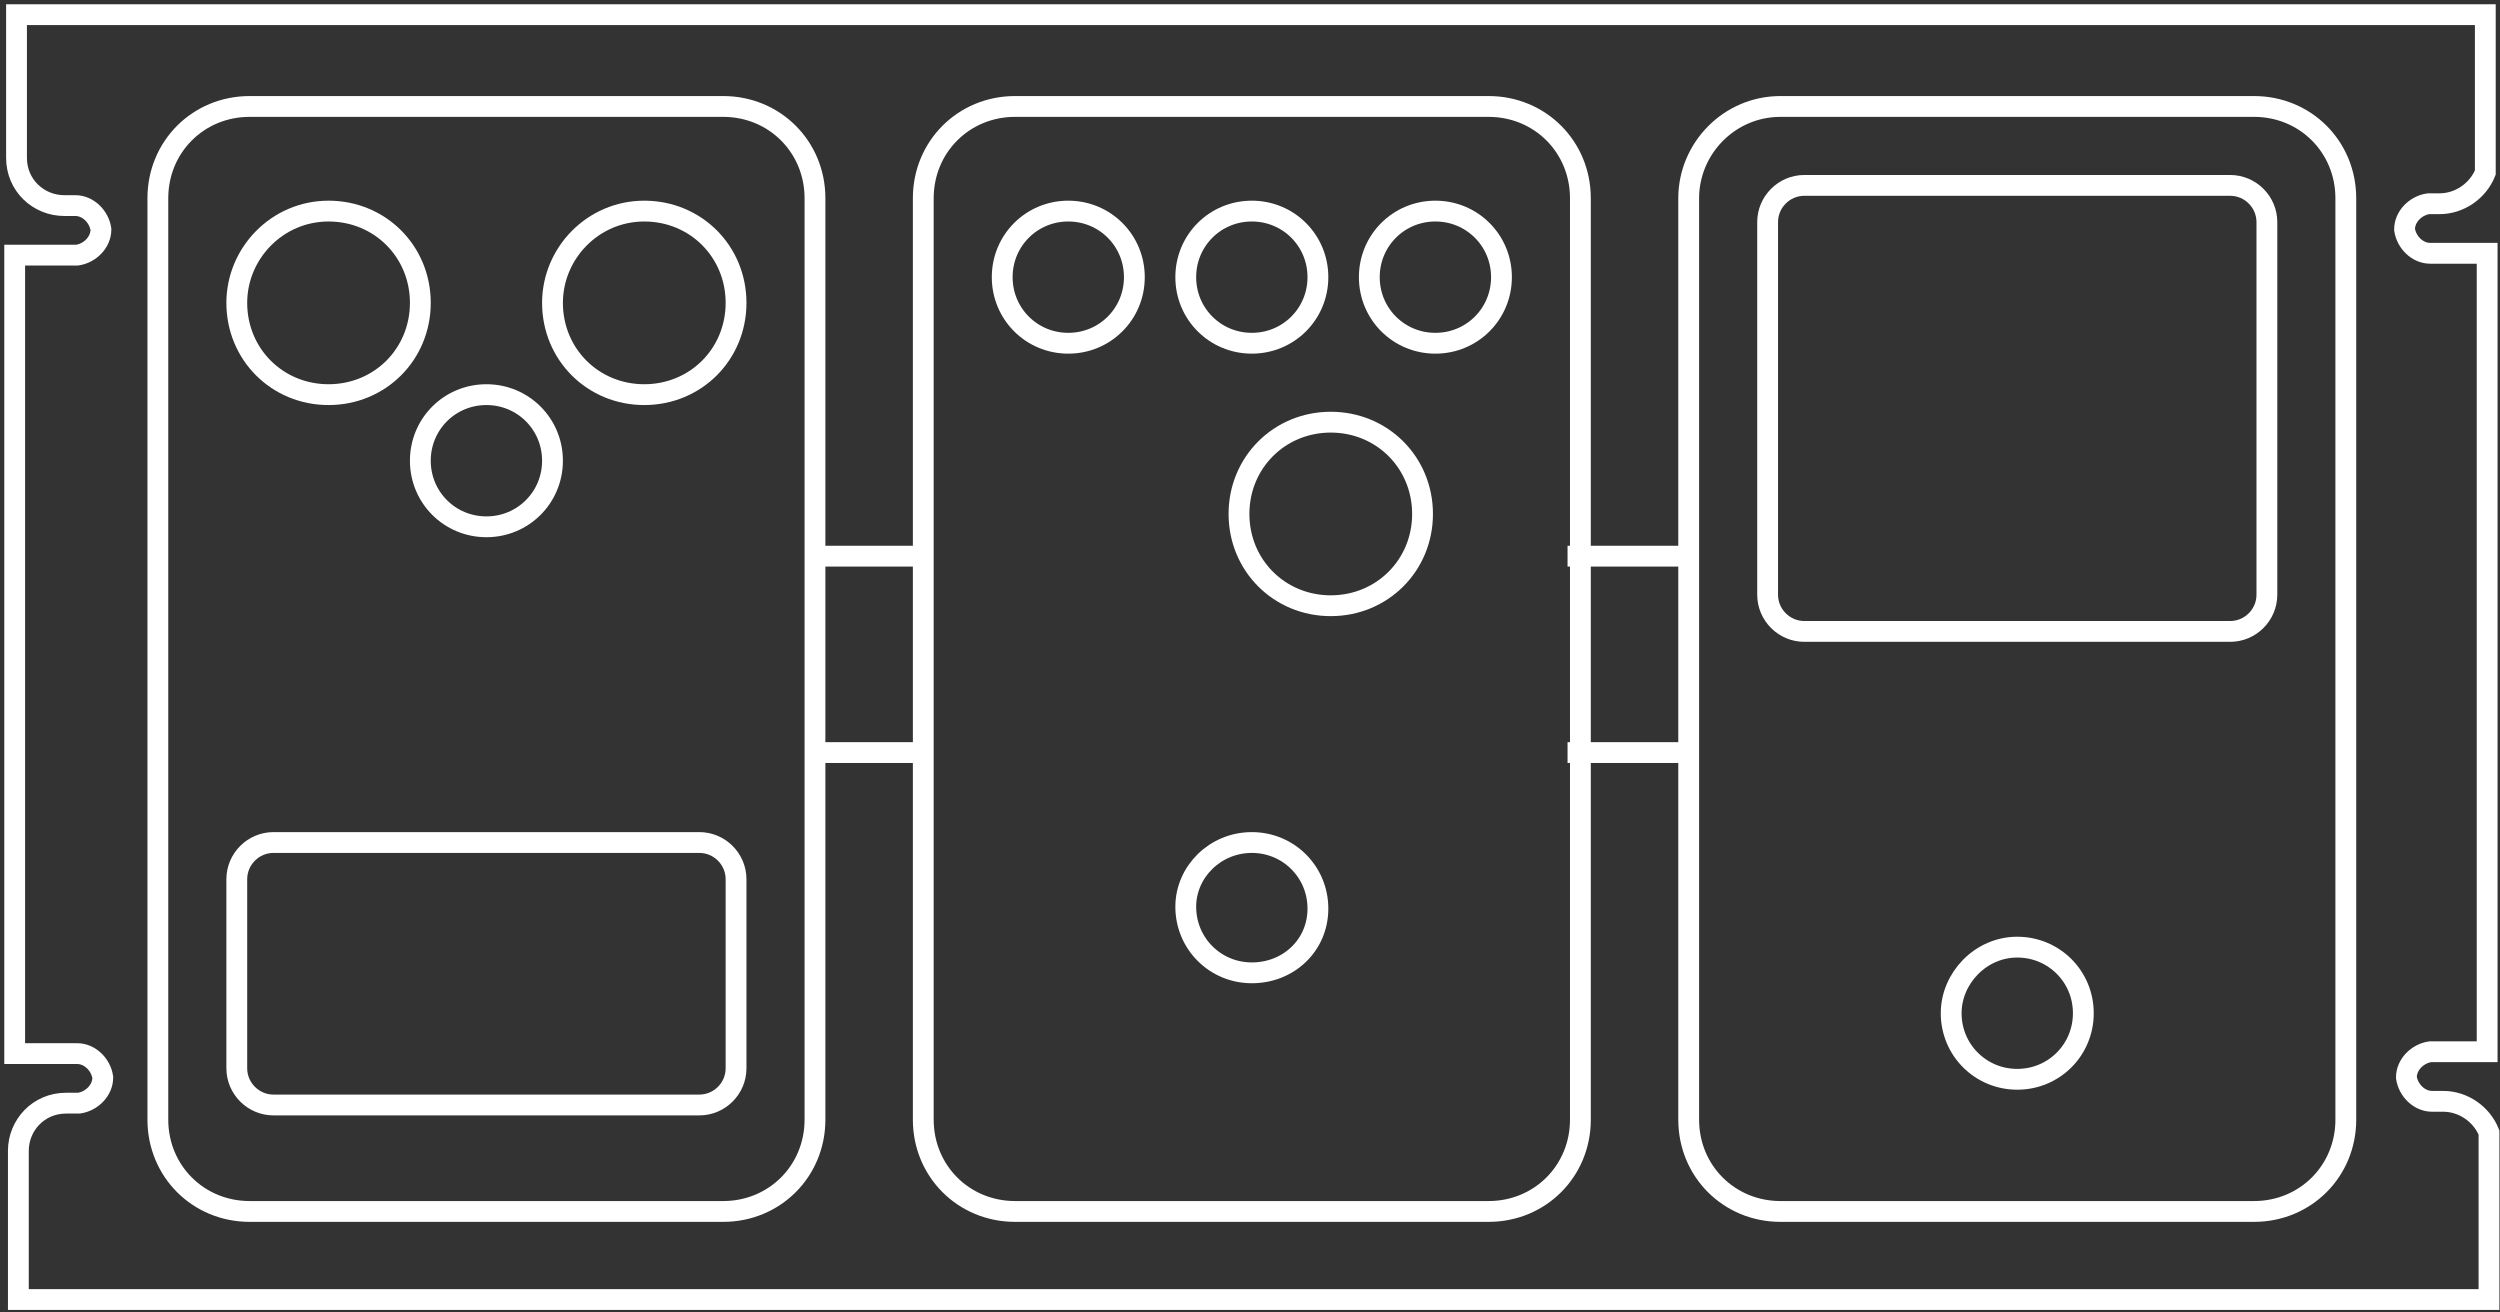
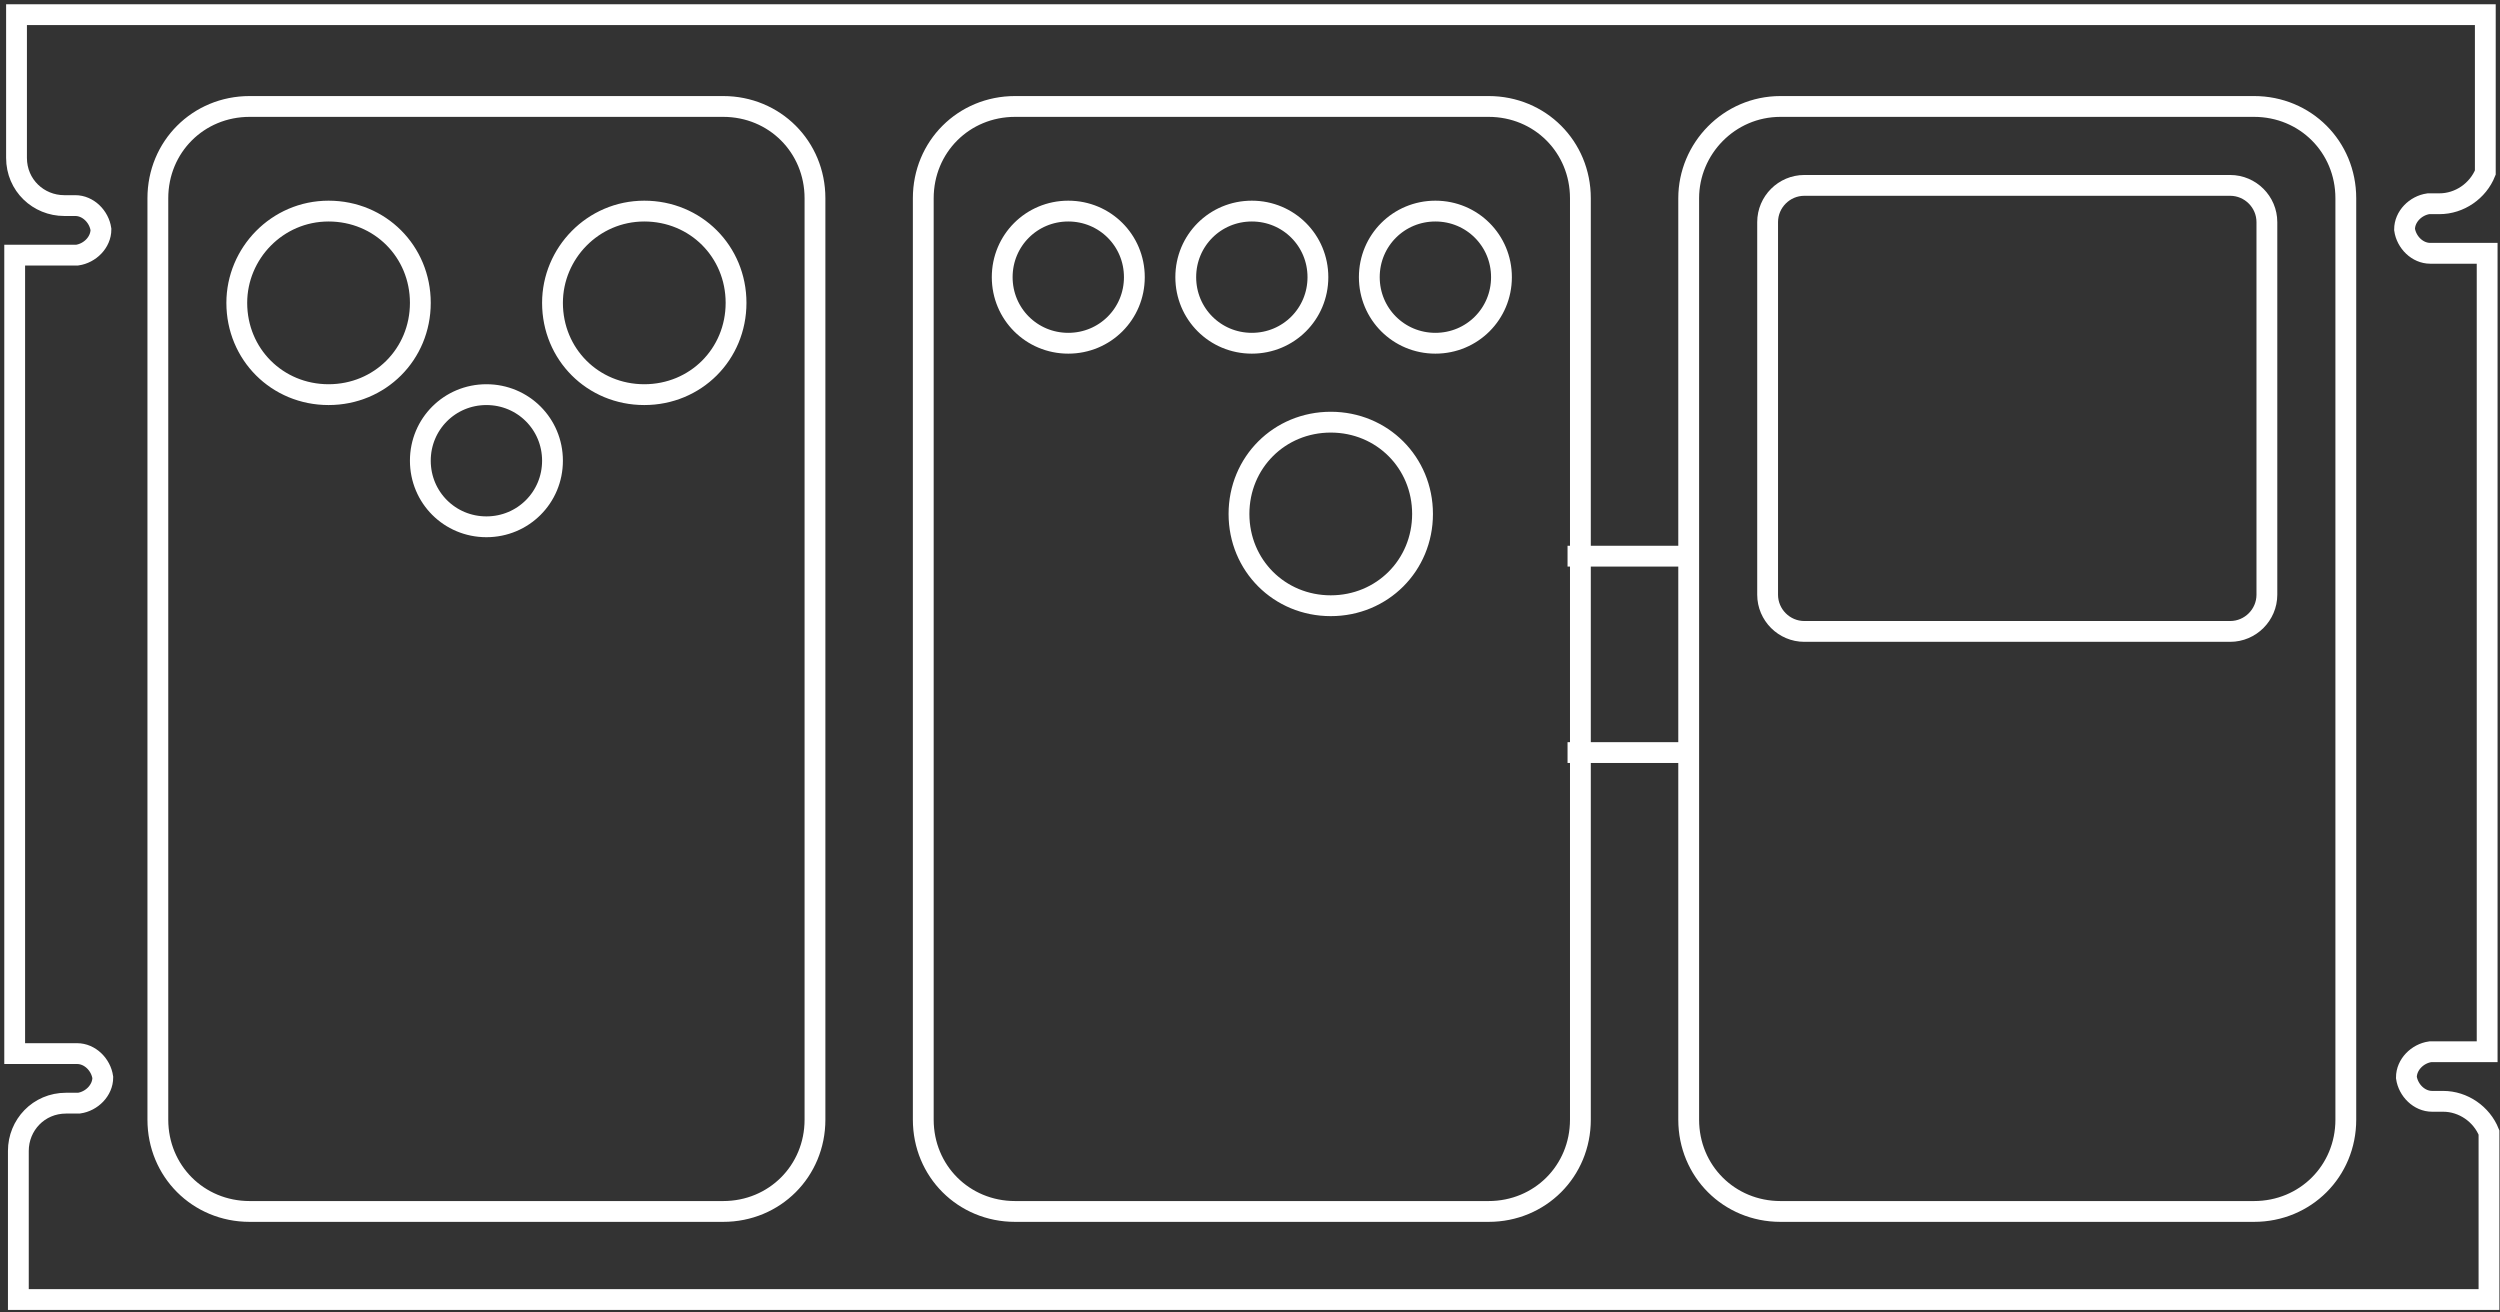
<svg xmlns="http://www.w3.org/2000/svg" id="Layer_1" x="0px" y="0px" viewBox="0 0 136.2 71.5" style="enable-background:new 0 0 136.2 71.5;" xml:space="preserve">
  <rect x="0" y="0" width="136.2" height="71.5" fill="#333333" stroke="none" />
  <style type="text/css"> .st0{fill:none;stroke:#FFFFFF;stroke-width:1.134;} </style>
  <g>
    <path id="Path_579_00000131345841728795576230000011234488386271001485_" class="st0" d="M55.3,5.8h25.8c2.8,0,5,2.2,5,5v50.2 c0,2.8-2.2,5-5,5H55.3c-2.8,0-5-2.2-5-5V10.8C50.3,8,52.5,5.8,55.3,5.8z" />
-     <path id="Path_580_00000108275224694688694980000015061420975359433895_" class="st0" d="M68.2,45.9c2,0,3.6,1.6,3.6,3.6 S70.2,53,68.2,53s-3.6-1.6-3.6-3.6l0,0C64.6,47.5,66.2,45.9,68.2,45.9z" />
    <path id="Path_581_00000089532207224337823860000013992039434934049465_" class="st0" d="M58.2,11.5c2,0,3.6,1.6,3.6,3.6 s-1.6,3.6-3.6,3.6c-2,0-3.6-1.6-3.6-3.6l0,0C54.6,13.1,56.2,11.5,58.2,11.5z" />
    <path id="Path_582_00000122698962506630744480000007105785817837395632_" class="st0" d="M78.2,11.5c2,0,3.6,1.6,3.6,3.6 s-1.6,3.6-3.6,3.6s-3.6-1.6-3.6-3.6l0,0C74.6,13.1,76.2,11.5,78.2,11.5z" />
    <path id="Path_583_00000016047206605527777020000017180863100402661532_" class="st0" d="M68.2,11.5c2,0,3.6,1.6,3.6,3.6 s-1.6,3.6-3.6,3.6s-3.6-1.6-3.6-3.6l0,0C64.6,13.1,66.2,11.5,68.2,11.5z" />
    <path id="Path_584_00000067928900021897821120000017702258216662091414_" class="st0" d="M72.5,23c2.8,0,5,2.2,5,5s-2.2,5-5,5 s-5-2.2-5-5C67.5,25.2,69.7,23,72.5,23z" />
  </g>
  <g>
    <path id="Path_585_00000137830365745532493450000012935520969002160283_" class="st0" d="M13.6,5.8h25.8c2.8,0,5,2.2,5,5v50.2 c0,2.8-2.2,5-5,5H13.6c-2.8,0-5-2.2-5-5V10.8C8.6,8,10.8,5.8,13.6,5.8z" />
    <path id="Path_586_00000081641412427188684110000010458186863385875585_" class="st0" d="M35.1,11.5c2.8,0,5,2.2,5,5s-2.2,5-5,5 s-5-2.2-5-5C30.1,13.8,32.3,11.5,35.1,11.5z" />
    <path id="Path_587_00000103974040092729390550000014063092290696731533_" class="st0" d="M17.9,11.5c2.8,0,5,2.2,5,5s-2.2,5-5,5 s-5-2.2-5-5C12.9,13.8,15.1,11.5,17.9,11.5z" />
    <path id="Path_588_00000116954700105011931030000013987150030725605774_" class="st0" d="M26.5,21.5c2,0,3.6,1.6,3.6,3.6 s-1.6,3.6-3.6,3.6s-3.6-1.6-3.6-3.6l0,0C22.9,23.1,24.5,21.5,26.5,21.5z" />
-     <path id="Path_589_00000028320649519913401180000017967380306822050744_" class="st0" d="M14.9,45.9h23.2c1.1,0,2,0.9,2,2v10.3 c0,1.1-0.9,2-2,2H14.9c-1.1,0-2-0.9-2-2V47.9C12.9,46.8,13.8,45.9,14.9,45.9z" />
  </g>
  <g>
    <path id="Path_590_00000151515970070720159230000014149444507937683629_" class="st0" d="M97,5.8h25.8c2.8,0,5,2.2,5,5V61 c0,2.8-2.2,5-5,5H97c-2.8,0-5-2.2-5-5V10.8C92,8.1,94.2,5.8,97,5.8z" />
-     <path id="Path_591_00000052807693765184673830000007798665002255993230_" class="st0" d="M109.9,51.6c2,0,3.6,1.6,3.6,3.6 s-1.6,3.6-3.6,3.6s-3.6-1.6-3.6-3.6l0,0C106.3,53.3,107.9,51.6,109.9,51.6z" />
    <path id="Path_592_00000092441820657095227440000003544662010637837466_" class="st0" d="M98.3,10.1h23.2c1.1,0,2,0.9,2,2v20.3 c0,1.1-0.9,2-2,2H98.3c-1.1,0-2-0.9-2-2V12.1C96.3,11,97.2,10.1,98.3,10.1z" />
  </g>
-   <line class="st0" x1="44.4" y1="30.3" x2="49.9" y2="30.3" />
-   <line class="st0" x1="49.9" y1="41" x2="44.4" y2="41" />
  <line class="st0" x1="85.4" y1="30.3" x2="92" y2="30.3" />
  <line class="st0" x1="92" y1="41" x2="85.4" y2="41" />
  <path id="Path_689_00000033362423219416407460000003266420831271096458_" class="st0" d="M132.4,13.8c-0.7,0-1.3-0.6-1.4-1.3 c0-0.7,0.6-1.3,1.3-1.4c0,0,0,0,0,0h0.6c1.1,0,2.1-0.7,2.5-1.7V0.8H0.9v7.8c0,1.5,1.2,2.6,2.6,2.6h0.6c0.7,0,1.3,0.6,1.4,1.3 c0,0.7-0.6,1.3-1.3,1.4c0,0,0,0,0,0H0.8v43.5h3.4c0.7,0,1.3,0.6,1.4,1.3c0,0.7-0.6,1.3-1.3,1.4c0,0,0,0,0,0H3.6 c-1.5,0-2.6,1.2-2.6,2.6l0,0v8.1h134.6v-9.1c-0.4-1-1.4-1.7-2.5-1.7h-0.6c-0.7,0-1.3-0.6-1.4-1.3c0-0.7,0.6-1.3,1.3-1.4c0,0,0,0,0,0 h3.1V13.8L132.4,13.8z" />
</svg>